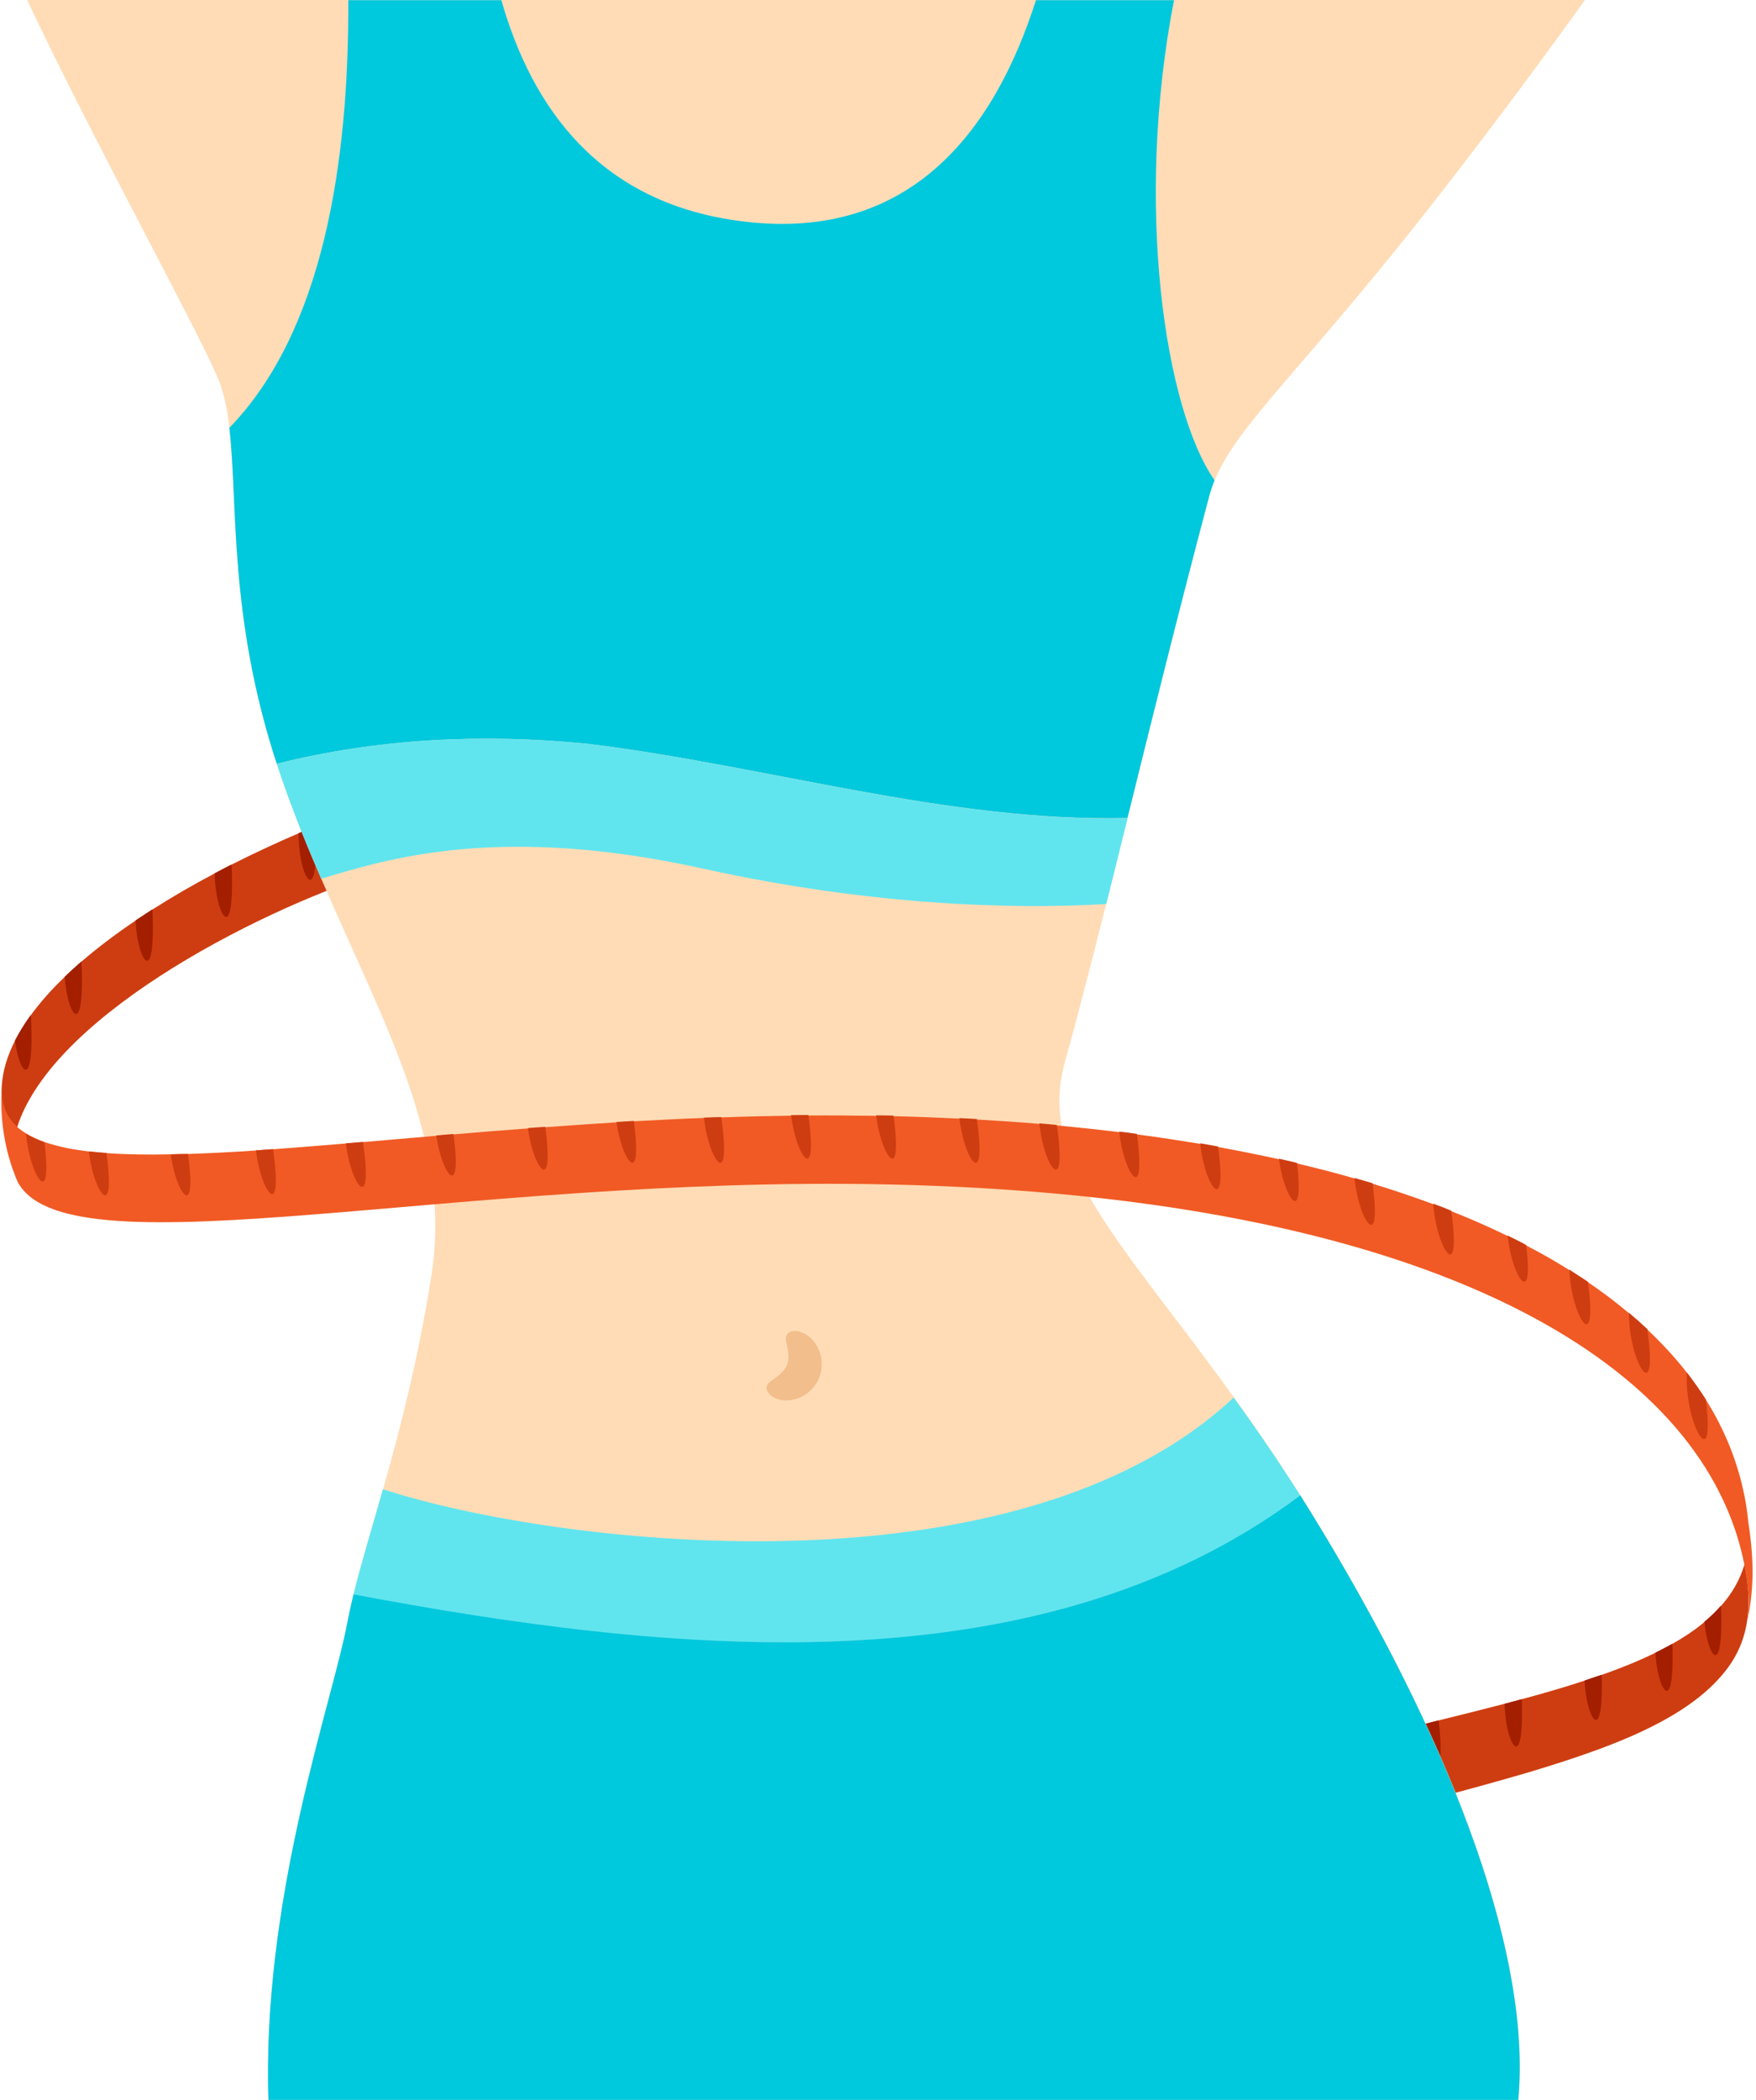
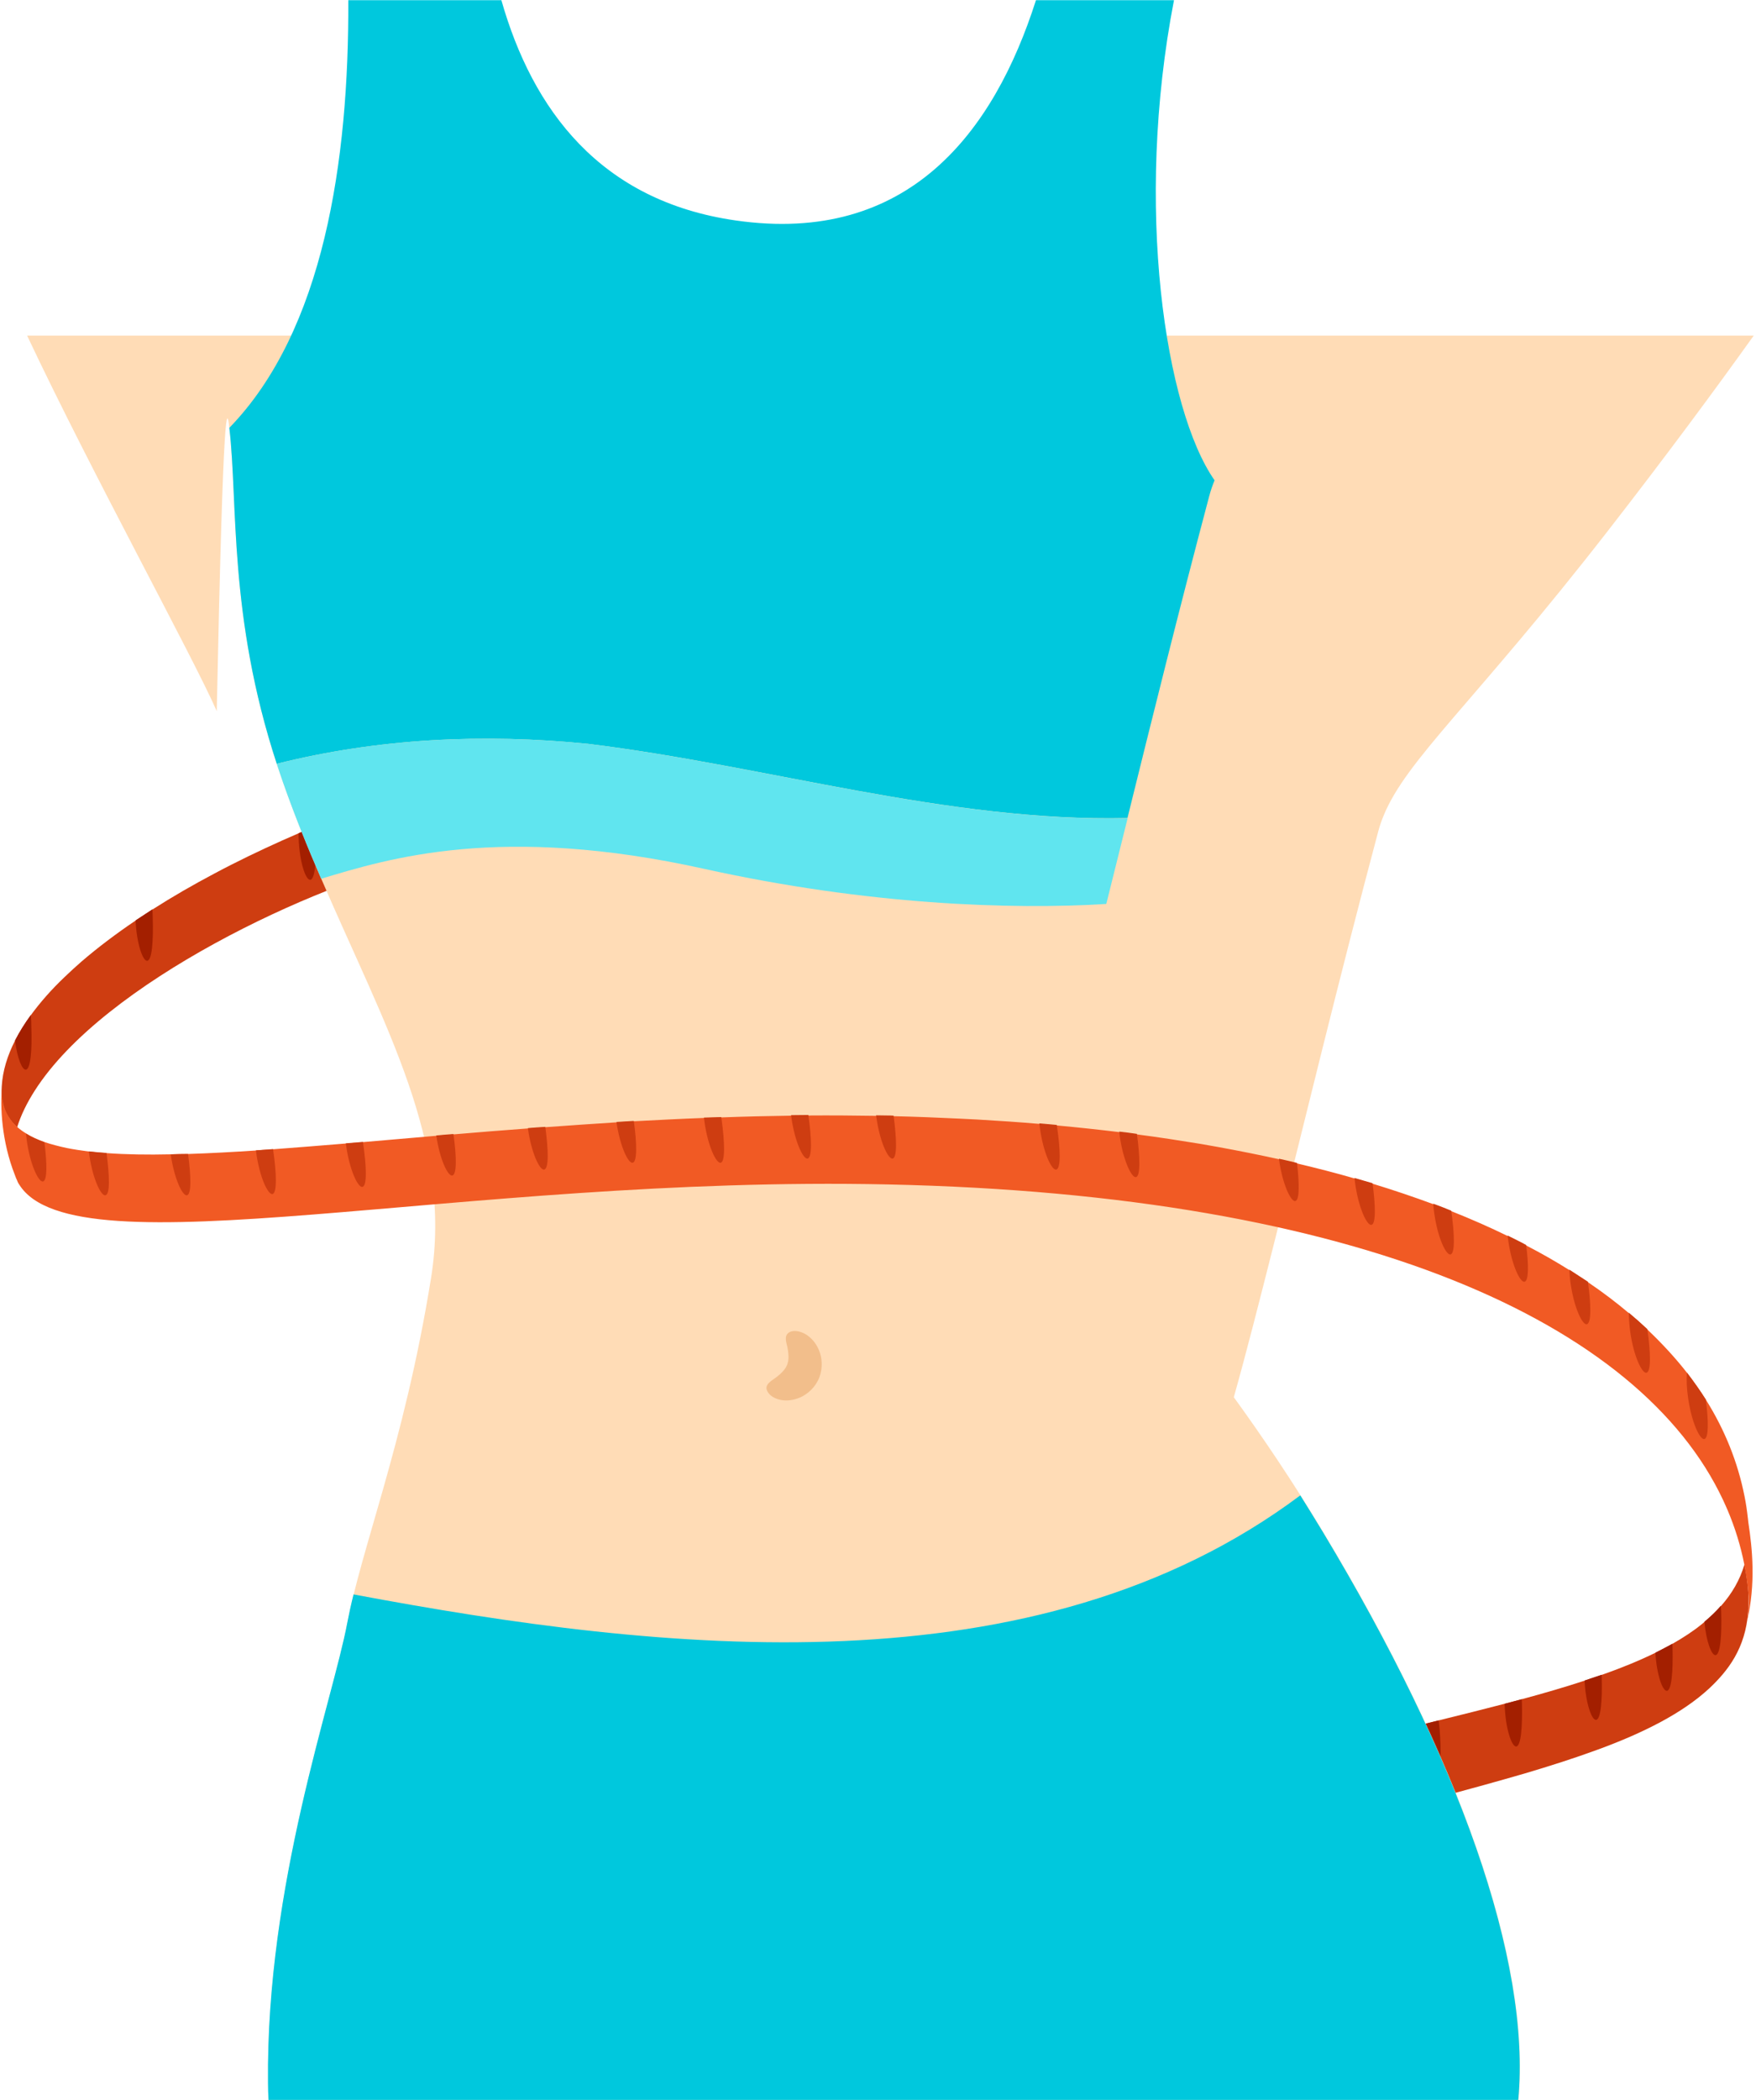
<svg xmlns="http://www.w3.org/2000/svg" height="1200.1" preserveAspectRatio="xMidYMid meet" version="1.0" viewBox="-0.6 -0.1 1003.8 1200.1" width="1003.8" zoomAndPan="magnify">
  <g>
    <g>
      <g id="change1_3">
        <path d="M242.2,451.6v39.3C180,505,58.9,561,19.2,623.3c-4.4,6.9-7.8,13.8-10,20.8c-5.9-5.3-9.1-12.1-8.9-20.9 c0-0.8,0.1-1.7,0.1-2.5c0.5-8.7,3.2-17.5,7.6-26.1c2.5-4.9,5.5-9.7,9-14.5c5.4-7.4,11.9-14.8,19.4-21.9c3-2.9,6.2-5.8,9.5-8.7 c9.4-8.1,19.9-16,31-23.5c3.2-2.1,6.4-4.2,9.6-6.3c11.4-7.3,23.4-14.2,35.5-20.6c3.2-1.7,6.4-3.4,9.6-5 c12.8-6.5,25.8-12.5,38.3-17.9c3.2-1.4,6.4-2.7,9.6-4C203.2,462.6,225.1,455.5,242.2,451.6z" fill="#CE3D11" />
      </g>
      <g id="change1_4">
        <path d="M998.7,921c-1.5,21-11.6,33.8-22.1,43.7c-8.2,7.6-17.7,13.8-27.5,19.1c-11.5,6.2-23.6,11.3-35.8,15.8 c-13.9,5.1-28,9.6-42.2,13.8c-15.5,4.5-31.1,8.8-46.7,13c-16.4,4.4-32.9,8.8-49.3,13.4c-16.7,4.7-33.4,9.7-49.9,15.1 c-16.4,5.5-32.7,11.4-48.7,18.1c-15.5,6.6-30.8,13.9-45.4,22.3c-14.2,8.1-27.7,17.3-40.3,27.7c-2.7-11.1-9.3-29-11.1-40.3 c9.6-8.6,19.9-16.4,31-23.6c2.8-1.8,5.7-3.6,8.6-5.3c14.8-8.9,30.5-16.7,47-23.7c3-1.3,6-2.5,9.1-3.8 c14.1-5.7,28.6-10.7,43.3-15.4c3.1-1,6.2-2,9.3-2.9c12.6-3.8,25.3-7.4,38-10.8c3.2-0.9,6.4-1.7,9.6-2.5 c12.3-3.2,24.5-6.3,36.6-9.2c3.2-0.8,6.4-1.6,9.6-2.4c12.9-3.2,25.5-6.3,37.7-9.5c3.3-0.9,6.6-1.7,9.8-2.6 c12.6-3.4,24.6-6.9,35.9-10.6c3.3-1.1,6.6-2.2,9.8-3.3c11.1-3.9,21.4-8.1,30.8-12.7c3.4-1.7,6.6-3.4,9.7-5.1 c6.1-3.5,11.7-7.1,16.6-11.1c0.2-0.1,0.4-0.3,0.5-0.4c0.4-0.3,0.8-0.7,1.2-1c3.5-2.9,6.6-5.9,9.4-9.1c6.3-7.1,10.8-14.9,13.4-23.7 c0.9,4.3,1.5,8.7,2,13.1C999,911.6,999,916.3,998.7,921z" fill="#CE3D11" />
      </g>
      <g>
        <g id="change2_9">
          <path d="M14.2,611.2c-2.2,0.3-5-6.8-6.2-16.7c2.5-4.9,5.5-9.7,9-14.5c0.2,2.1,0.3,4.3,0.3,6.6 C17.8,599.9,16.9,610.9,14.2,611.2z" fill="#A31F00" />
        </g>
        <g id="change2_5">
-           <path d="M43,579.4c-2.5,0.3-5.8-9-6.6-21.3c3-2.9,6.2-5.8,9.5-8.7c0.1,1.7,0.2,3.5,0.3,5.4 C46.5,568.1,45.7,579,43,579.4z" fill="#A31F00" />
-         </g>
+           </g>
        <g id="change2_13">
          <path d="M83.6,549c-2.6,0.3-6.1-9.9-6.7-23.1c3.2-2.1,6.4-4.2,9.6-6.3c0.1,1.5,0.2,3.2,0.2,4.8 C87.1,537.7,86.3,548.6,83.6,549z" fill="#A31F00" />
        </g>
        <g id="change2_1">
-           <path d="M128.8,523.9c-2.7,0.4-6.3-10.5-6.7-24.3V499c3.2-1.7,6.4-3.4,9.6-5c0.1,1.7,0.2,3.5,0.3,5.3 C132.3,512.6,131.5,523.6,128.8,523.9z" fill="#A31F00" />
-         </g>
+           </g>
        <g id="change2_6">
          <path d="M176.8,502.7c-2.7,0.4-6.3-10.5-6.7-24.3c0-0.8,0-1.6,0-2.3c3.2-1.4,6.4-2.7,9.6-4c0.1,1.9,0.2,4,0.3,6 C180.3,491.4,179.5,502.4,176.8,502.7z" fill="#A31F00" />
        </g>
      </g>
      <g>
        <g id="change2_7">
          <path d="M980.1,945.8c-2.3,0.3-5.4-7.9-6.4-19.1c3.5-2.9,6.6-5.9,9.4-9.1c0.1,1.2,0.1,2.4,0.2,3.6 C983.7,934.5,982.8,945.5,980.1,945.8z" fill="#A31F00" />
        </g>
        <g id="change2_10">
          <path d="M952.3,966.2c-2.5,0.3-5.9-9.2-6.6-21.8c3.4-1.7,6.6-3.4,9.7-5.1c0,0.8,0.1,1.6,0.1,2.4 C955.8,954.9,955,965.8,952.3,966.2z" fill="#A31F00" />
        </g>
        <g id="change2_4">
          <path d="M911.8,982.8c-2.5,0.3-6-9.6-6.6-22.5c3.3-1.1,6.6-2.2,9.8-3.3c0,0.4,0,0.8,0,1.2 C915.4,971.5,914.5,982.5,911.8,982.8z" fill="#A31F00" />
        </g>
        <g id="change2_8">
          <path d="M866.2,998c-2.7,0.4-6.3-10.5-6.7-24.3v-0.1c3.3-0.9,6.6-1.7,9.8-2.6c0,0.8,0.1,1.6,0.1,2.4 C869.7,986.7,868.9,997.6,866.2,998z" fill="#A31F00" />
        </g>
        <g id="change2_11">
          <path d="M820.5,1012.4c-2.7,0.5-6.9-10.1-8.1-23.8c-0.1-1.1-0.2-2.1-0.2-3.1c3.2-0.8,6.4-1.6,9.6-2.4 c0.2,1.5,0.3,3,0.5,4.6C823.4,1000.9,823.2,1011.9,820.5,1012.4z" fill="#A31F00" />
        </g>
        <g id="change2_14">
          <path d="M775.7,1022.2c-2.6,0.7-7.4-9.7-9.4-23.4c-0.1-0.5-0.1-1-0.2-1.6c3.2-0.9,6.4-1.7,9.6-2.5 c0.1,0.9,0.3,1.8,0.4,2.7C777.9,1010.5,778.4,1021.5,775.7,1022.2z" fill="#A31F00" />
        </g>
        <g id="change2_2">
          <path d="M731,1036.2c-2.5,0.9-8.3-8.9-11.6-22.4c-0.3-1-0.5-1.9-0.6-2.9c3.1-1,6.2-2,9.3-2.9 c0.3,1.1,0.6,2.3,0.9,3.5C732.1,1024.4,733.6,1035.3,731,1036.2z" fill="#A31F00" />
        </g>
        <g id="change2_12">
          <path d="M678.7,1056c-2.5,0.9-8.3-8.9-11.6-22.4c-0.3-1.2-0.5-2.4-0.8-3.5c3-1.3,6-2.5,9.1-3.8 c0.4,1.6,0.9,3.2,1.3,4.9C679.8,1044.2,681.3,1055.1,678.7,1056z" fill="#A31F00" />
        </g>
        <g id="change2_3">
          <path d="M623.4,1086.1c-2.5,0.9-8.3-8.9-11.6-22.4c-0.4-1.5-0.7-3.1-1-4.6c2.8-1.8,5.7-3.6,8.6-5.3 c0.7,2.4,1.4,4.9,2,7.6C624.5,1074.2,625.9,1085.1,623.4,1086.1z" fill="#A31F00" />
        </g>
      </g>
    </g>
    <g>
      <g id="change3_1">
-         <path d="M130.5,244.4c5.2,44.7-1.1,112.6,30.6,202.3c6.8,19.4,14.3,37.8,21.9,55.3 c36.3,84.5,75.3,150.8,62.8,228.3c-7.8,48.5-18.1,87.8-27.4,120.6c-8.6,30.4-16.4,55.2-20.4,76.5c-8.3,44.3-46.5,149.8-45.3,262.8 c0,3.3,0.1,6.5,0.3,9.7h714.4c7.4-79.9-34.4-196.1-111.6-324.4c-17.6-29.2-34.8-54.6-51.1-77.1c-64.7-89.8-112.7-133.9-96.5-191.8 c7-24.8,14.8-55.5,23.6-90.3c16.7-66.8,36.5-148.8,59-233.2c0.8-3,1.8-5.9,3-8.8c13.2-32.3,51.7-64.4,128.3-162.9 c33.9-43.6,62-81.7,83.3-111.5H14.9c37.5,79.5,94.7,183.3,108.4,214.6C127.1,223,129.2,232.9,130.5,244.4z" fill="#FFDCB6" />
+         <path d="M130.5,244.4c5.2,44.7-1.1,112.6,30.6,202.3c6.8,19.4,14.3,37.8,21.9,55.3 c36.3,84.5,75.3,150.8,62.8,228.3c-7.8,48.5-18.1,87.8-27.4,120.6c-8.6,30.4-16.4,55.2-20.4,76.5c-8.3,44.3-46.5,149.8-45.3,262.8 c0,3.3,0.1,6.5,0.3,9.7h714.4c7.4-79.9-34.4-196.1-111.6-324.4c-17.6-29.2-34.8-54.6-51.1-77.1c7-24.8,14.8-55.5,23.6-90.3c16.7-66.8,36.5-148.8,59-233.2c0.8-3,1.8-5.9,3-8.8c13.2-32.3,51.7-64.4,128.3-162.9 c33.9-43.6,62-81.7,83.3-111.5H14.9c37.5,79.5,94.7,183.3,108.4,214.6C127.1,223,129.2,232.9,130.5,244.4z" fill="#FFDCB6" />
      </g>
      <g id="change4_1">
        <path d="M670.5,0h-78.9c-24,75.2-72.8,140.1-171.6,125.9C342.4,114.8,303.8,62.5,286,0h-87.5 c0.4,92-14.1,188.9-68,244.4c5,43-0.6,107.4,27.1,192c58.3-14.6,118.2-17.4,178-11.4c102.1,12.5,205.6,44.8,308.3,42.4 c13.9-56.2,29.6-119.5,46.8-184.2c0.8-3,1.8-5.9,3-8.8C665.5,234.1,647.7,117.8,670.5,0z" fill="#00C8DD" />
      </g>
      <g id="change5_1">
        <path d="M335.6,425c-59.9-6-119.7-3.2-178,11.4c1.1,3.4,2.3,6.9,3.5,10.4c6.8,19.4,14.3,37.8,21.9,55.3 c38.6-11.6,102.5-31.5,219.2-5.6c92.8,20.5,174.9,23.4,229.6,20c3.9-15.6,8-32,12.2-49C541.2,469.8,437.7,437.6,335.6,425z" fill="#60E5EF" />
      </g>
      <g id="change5_2">
-         <path d="M742.7,854.6c-13.1-20.6-25.8-39.1-38.1-56c-124.7,116.7-388.7,84.2-486.3,52.4 c-6.5,23-12.6,42.8-16.9,60.3C378.9,944.5,591.4,967.8,742.7,854.6z" fill="#60E5EF" />
-       </g>
+         </g>
      <g id="change4_2">
        <path d="M152.9,1200h714.4c7.4-79.9-34.4-196.1-111.6-324.4c-4.4-7.2-8.7-14.3-13-21.1 c-151.3,113.2-363.8,89.9-541.2,56.6c-1.4,5.6-2.6,11.1-3.6,16.3c-8.3,44.3-46.5,149.8-45.3,262.8 C152.6,1193.6,152.7,1196.8,152.9,1200z" fill="#00C8DD" />
      </g>
      <g id="change6_1">
        <path d="M437.9,791.6c0.6-1.2,1.8-2.1,3-3c1.2-0.8,2.5-1.7,3.6-2.7c1.2-0.9,2.3-2.1,3.2-3.2 c0.9-1.1,1.4-2.2,1.7-2.9c0.2-0.7,0.6-1.8,0.7-3.2c0.1-1.4,0-3-0.2-4.5c-0.2-1.5-0.5-3-0.9-4.4c-0.3-1.4-0.6-2.9-0.2-4.2 c0.4-1.3,1.5-2.4,3.4-2.8c2-0.4,4.8,0,7.7,1.7c2.9,1.7,5.8,4.7,7.6,9c1.8,4.2,2.4,9.9,0.3,15.6c-2.2,5.7-6.6,9.5-10.7,11.4 c-4.2,1.9-8.4,2.2-11.6,1.5c-3.3-0.7-5.7-2.3-6.8-3.9C437.4,794.3,437.3,792.8,437.9,791.6z" fill="#F2BE8B" />
      </g>
    </g>
    <g>
      <g id="change7_1">
        <path d="M998,926.9c1.1-6.2,1.3-12.8,0.5-19.9c-0.5-4.4-1.2-8.7-2-13.1c-2.1-10.6-5.3-21-9.6-31.1 c-0.8-1.9-1.7-3.8-2.6-5.8c-47.4-100.7-206.2-174.4-477.4-180.2c-245.6-5.3-464.7,51.1-496.5,0.1c-0.4-0.5-0.7-1.1-1-1.8 c0-0.1-0.1-0.2-0.1-0.3c-0.5-1.1-1-2.2-1.4-3.4c-7.6-19.2-8.5-39.2-7.3-50.7h0c-0.1,0.9-0.1,1.7-0.1,2.5c-0.1,8.8,3,15.6,8.9,20.9 c1.5,1.3,3.1,2.5,5,3.6h0c3,1.9,6.6,3.5,10.5,4.9c3.8,1.3,8.1,2.4,12.7,3.4c4,0.8,8.2,1.4,12.7,2c3.2,0.4,6.6,0.7,10.1,0.9 c10.9,0.8,23.2,1,36.7,0.7c3.2-0.1,6.6-0.2,9.9-0.2c12.1-0.4,25.1-1.1,38.8-2c3.2-0.2,6.5-0.5,9.8-0.7c13.2-1,27.1-2.1,41.6-3.3 c3.3-0.3,6.5-0.5,9.8-0.8c13.5-1.2,27.5-2.4,41.8-3.6c3.3-0.3,6.6-0.6,9.8-0.8c13.8-1.2,28-2.3,42.6-3.4c3.3-0.3,6.6-0.5,9.9-0.7 c13.4-1,27-1.9,40.8-2.8c3.3-0.2,6.6-0.4,9.9-0.6c13.2-0.7,26.5-1.4,40-1.9c3.3-0.1,6.6-0.2,9.9-0.3c13.2-0.5,26.5-0.8,40-1 c3.3,0,6.6-0.1,9.9-0.1c12.8-0.1,25.7,0,38.7,0.2c2.2,0,4.4,0.1,6.6,0.1c1.1,0,2.3,0,3.4,0.1c12.8,0.3,25.4,0.8,37.7,1.4 c3.4,0.2,6.7,0.3,10,0.5c12.1,0.7,24,1.5,35.6,2.5c3.4,0.3,6.7,0.6,10,0.9c12.1,1.1,24,2.4,35.6,3.8c3.4,0.4,6.8,0.8,10.1,1.3 c12.4,1.6,24.5,3.5,36.2,5.4c3.4,0.6,6.8,1.2,10.2,1.8c12,2.2,23.6,4.5,34.8,7c3.5,0.8,6.9,1.5,10.3,2.4c11.4,2.7,22.4,5.5,33,8.6 c3.5,1,6.9,2,10.3,3c12.1,3.7,23.6,7.6,34.7,11.7c3.5,1.3,7,2.6,10.3,4c11.3,4.5,22,9.2,32.2,14.2c3.6,1.8,7.2,3.5,10.6,5.4 c8.7,4.5,16.9,9.2,24.7,14.1c3.6,2.3,7.1,4.6,10.6,6.9c8.4,5.7,16.2,11.6,23.4,17.7c3.7,3.1,7.2,6.2,10.6,9.4 c8.4,8,16,16.2,22.6,24.7c3.9,5.1,7.5,10.2,10.8,15.4c10.9,17.4,18.2,35.8,22,54.9c0.9,4.3,1.5,8.7,2,13.1 c0.1,0.7,0.1,1.3,0.2,1.9C1001.1,884.9,1003.2,904.8,998,926.9z" fill="#F15A24" />
      </g>
      <g>
        <g>
          <g id="change1_5">
            <path d="M24,675.1c-2.6,0.6-7.4-9.8-9.3-23.4c-0.2-1.3-0.3-2.7-0.4-3.9c3,1.9,6.6,3.5,10.5,4.9 C26.3,664.7,26.5,674.5,24,675.1z" fill="#CE3D11" />
          </g>
          <g id="change1_13">
            <path d="M59.7,683c-2.6,0.6-7.4-9.7-9.3-23.4c-0.1-0.6-0.2-1.1-0.2-1.7c3.2,0.4,6.6,0.7,10.1,0.9 C62,671.8,62.4,682.4,59.7,683z" fill="#CE3D11" />
          </g>
          <g id="change1_12">
            <path d="M106.3,683c-2.6,0.6-7.4-9.7-9.3-23.4c0,0,0,0,0,0c3.2-0.1,6.6-0.2,9.9-0.2 C108.6,672,108.9,682.4,106.3,683z" fill="#CE3D11" />
          </g>
          <g id="change1_22">
            <path d="M155.2,682.3c-2.6,0.6-7.4-9.7-9.3-23.4c-0.1-0.5-0.1-1-0.2-1.6c3.2-0.2,6.5-0.5,9.8-0.7 c0,0.3,0.1,0.6,0.1,0.9C157.5,670.6,157.8,681.6,155.2,682.3z" fill="#CE3D11" />
          </g>
          <g id="change1_16">
            <path d="M206.6,678.2c-2.6,0.6-7.4-9.8-9.3-23.4c-0.1-0.5-0.1-1-0.2-1.5c3.3-0.3,6.5-0.5,9.8-0.8 c0,0.3,0.1,0.7,0.1,1C208.9,666.6,209.3,677.6,206.6,678.2z" fill="#CE3D11" />
          </g>
          <g id="change1_18">
            <path d="M258,671.7c-2.6,0.6-7.3-9.5-9.2-22.9c3.3-0.3,6.6-0.6,9.8-0.8C260.4,660.7,260.6,671.1,258,671.7z" fill="#CE3D11" />
          </g>
          <g id="change1_6">
            <path d="M310.5,668.3c-2.6,0.6-7.4-9.7-9.3-23.4c0-0.1,0-0.2,0-0.3c3.3-0.3,6.6-0.5,9.9-0.7 C312.9,656.9,313.2,667.7,310.5,668.3z" fill="#CE3D11" />
          </g>
          <g id="change1_1">
            <path d="M361.1,664.4c-2.6,0.6-7.4-9.7-9.3-23.3c3.3-0.2,6.6-0.4,9.9-0.6C363.5,653.3,363.7,663.8,361.1,664.4z" fill="#CE3D11" />
          </g>
          <g id="change1_10">
            <path d="M411.4,664.4c-2.6,0.6-7.4-9.7-9.3-23.4c-0.1-0.8-0.2-1.6-0.3-2.4c3.3-0.1,6.6-0.2,9.9-0.3 c0.1,0.5,0.1,0.9,0.2,1.4C413.7,652.8,414,663.8,411.4,664.4z" fill="#CE3D11" />
          </g>
          <g id="change1_9">
            <path d="M461.1,662c-2.6,0.6-7.4-9.8-9.3-23.4c-0.1-0.5-0.1-0.9-0.2-1.4c3.3,0,6.6-0.1,9.9-0.1c0,0,0,0.1,0,0.1 C463.4,650.4,463.7,661.4,461.1,662z" fill="#CE3D11" />
          </g>
          <g id="change1_21">
            <path d="M509.7,662c-2.6,0.6-7.4-9.8-9.3-23.4c-0.1-0.4-0.1-0.9-0.2-1.3c2.2,0,4.4,0.1,6.6,0.1 c1.1,0,2.3,0,3.4,0.1C512,650.6,512.3,661.4,509.7,662z" fill="#CE3D11" />
          </g>
          <g id="change1_11">
-             <path d="M557.4,664.4c-2.6,0.6-7.4-9.7-9.3-23.4c-0.1-0.7-0.2-1.4-0.3-2.1c3.4,0.2,6.7,0.3,10,0.5 c0,0.1,0,0.1,0,0.2C559.8,652.8,560.1,663.8,557.4,664.4z" fill="#CE3D11" />
-           </g>
+             </g>
          <g id="change1_14">
            <path d="M603.2,668.3c-2.6,0.6-7.4-9.7-9.3-23.4c-0.1-1-0.3-2-0.4-3c3.4,0.3,6.7,0.6,10,0.9 c0,0.2,0.1,0.5,0.1,0.8C605.6,656.7,605.9,667.7,603.2,668.3z" fill="#CE3D11" />
          </g>
          <g id="change1_19">
            <path d="M648.8,672.6c-2.6,0.6-7.4-9.8-9.3-23.4c-0.1-0.9-0.2-1.8-0.3-2.6c3.4,0.4,6.8,0.8,10.1,1.3 C651.1,661,651.4,672,648.8,672.6z" fill="#CE3D11" />
          </g>
          <g id="change1_17">
-             <path d="M695.1,679.5c-2.6,0.6-7.4-9.8-9.3-23.4c-0.1-1-0.3-1.9-0.3-2.8c3.4,0.6,6.8,1.2,10.2,1.8 C697.5,668.1,697.8,678.9,695.1,679.5z" fill="#CE3D11" />
-           </g>
+             </g>
          <g id="change1_7">
            <path d="M739.9,686.3c-2.6,0.6-7.4-9.8-9.3-23.4c0-0.3-0.1-0.5-0.1-0.8c3.5,0.8,6.9,1.5,10.3,2.4 C742.2,676.2,742.3,685.7,739.9,686.3z" fill="#CE3D11" />
          </g>
          <g id="change1_23">
            <path d="M783.4,699.9c-2.6,0.6-7.4-9.8-9.3-23.4c-0.2-1.2-0.3-2.3-0.4-3.4c3.5,1,6.9,2,10.3,3 C785.7,688.8,786,699.3,783.4,699.9z" fill="#CE3D11" />
          </g>
          <g id="change1_8">
            <path d="M828.6,716.8c-2.6,0.6-7.4-9.7-9.3-23.4c-0.3-1.9-0.5-3.8-0.6-5.6c3.5,1.3,7,2.6,10.3,4 c0,0.1,0,0.2,0,0.2C830.9,705.2,831.2,716.2,828.6,716.8z" fill="#CE3D11" />
          </g>
          <g id="change1_20">
            <path d="M870.9,732.4c-2.6,0.6-7.4-9.8-9.3-23.4c-0.1-1-0.3-2-0.4-3c3.6,1.8,7.2,3.5,10.6,5.4 C873.3,722.8,873.3,731.9,870.9,732.4z" fill="#CE3D11" />
          </g>
          <g id="change1_15">
            <path d="M906.5,756.7c-2.6,0.6-7.4-9.8-9.3-23.4c-0.4-2.7-0.6-5.3-0.7-7.8c3.6,2.3,7.1,4.6,10.6,6.9 C908.9,745.3,909.2,756,906.5,756.7z" fill="#CE3D11" />
          </g>
          <g id="change1_24">
            <path d="M940.6,784.4c-2.6,0.6-7.4-9.7-9.3-23.4c-0.5-3.9-0.8-7.6-0.8-10.9c3.7,3.1,7.2,6.2,10.6,9.4 c0,0,0,0.1,0,0.1C943,772.8,943.3,783.8,940.6,784.4z" fill="#CE3D11" />
          </g>
        </g>
        <g id="change1_2">
          <path d="M973.7,822.3c-2.6,0.6-7.4-9.8-9.3-23.4c-0.8-5.4-1-10.5-0.7-14.6c3.9,5.1,7.5,10.2,10.8,15.4 C976.1,811.8,976.2,821.7,973.7,822.3z" fill="#CE3D11" />
        </g>
      </g>
    </g>
  </g>
</svg>